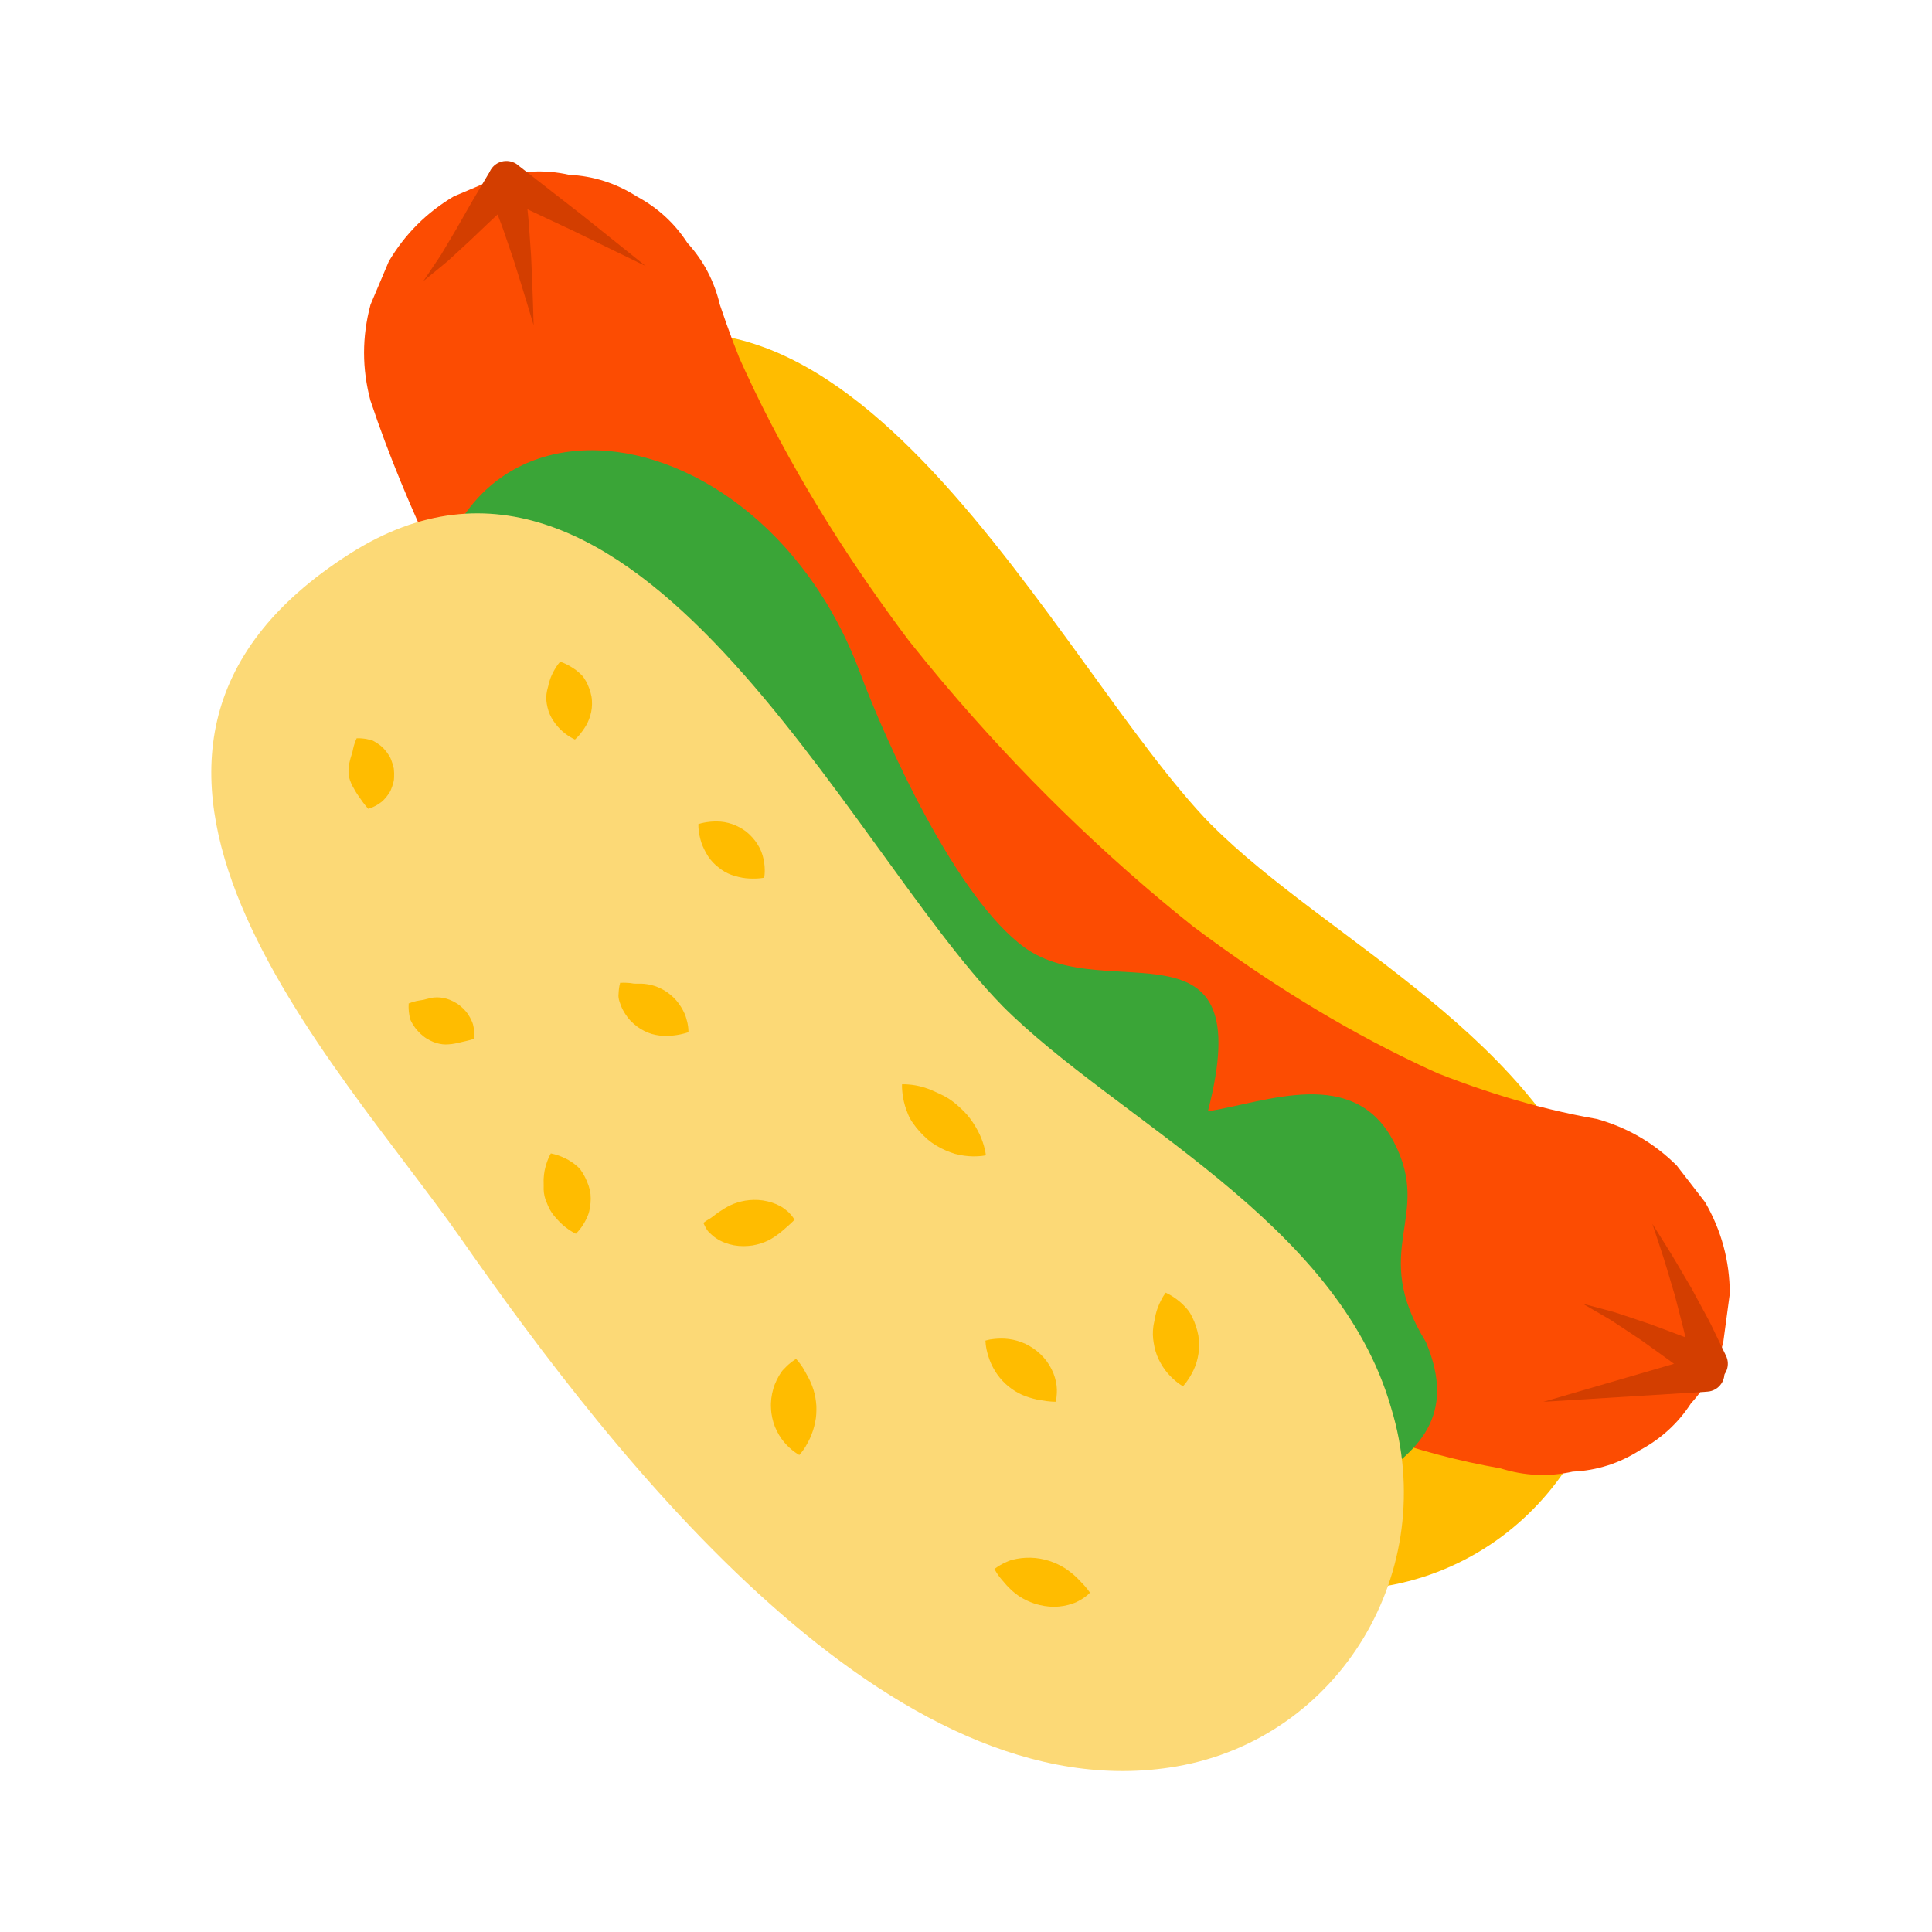
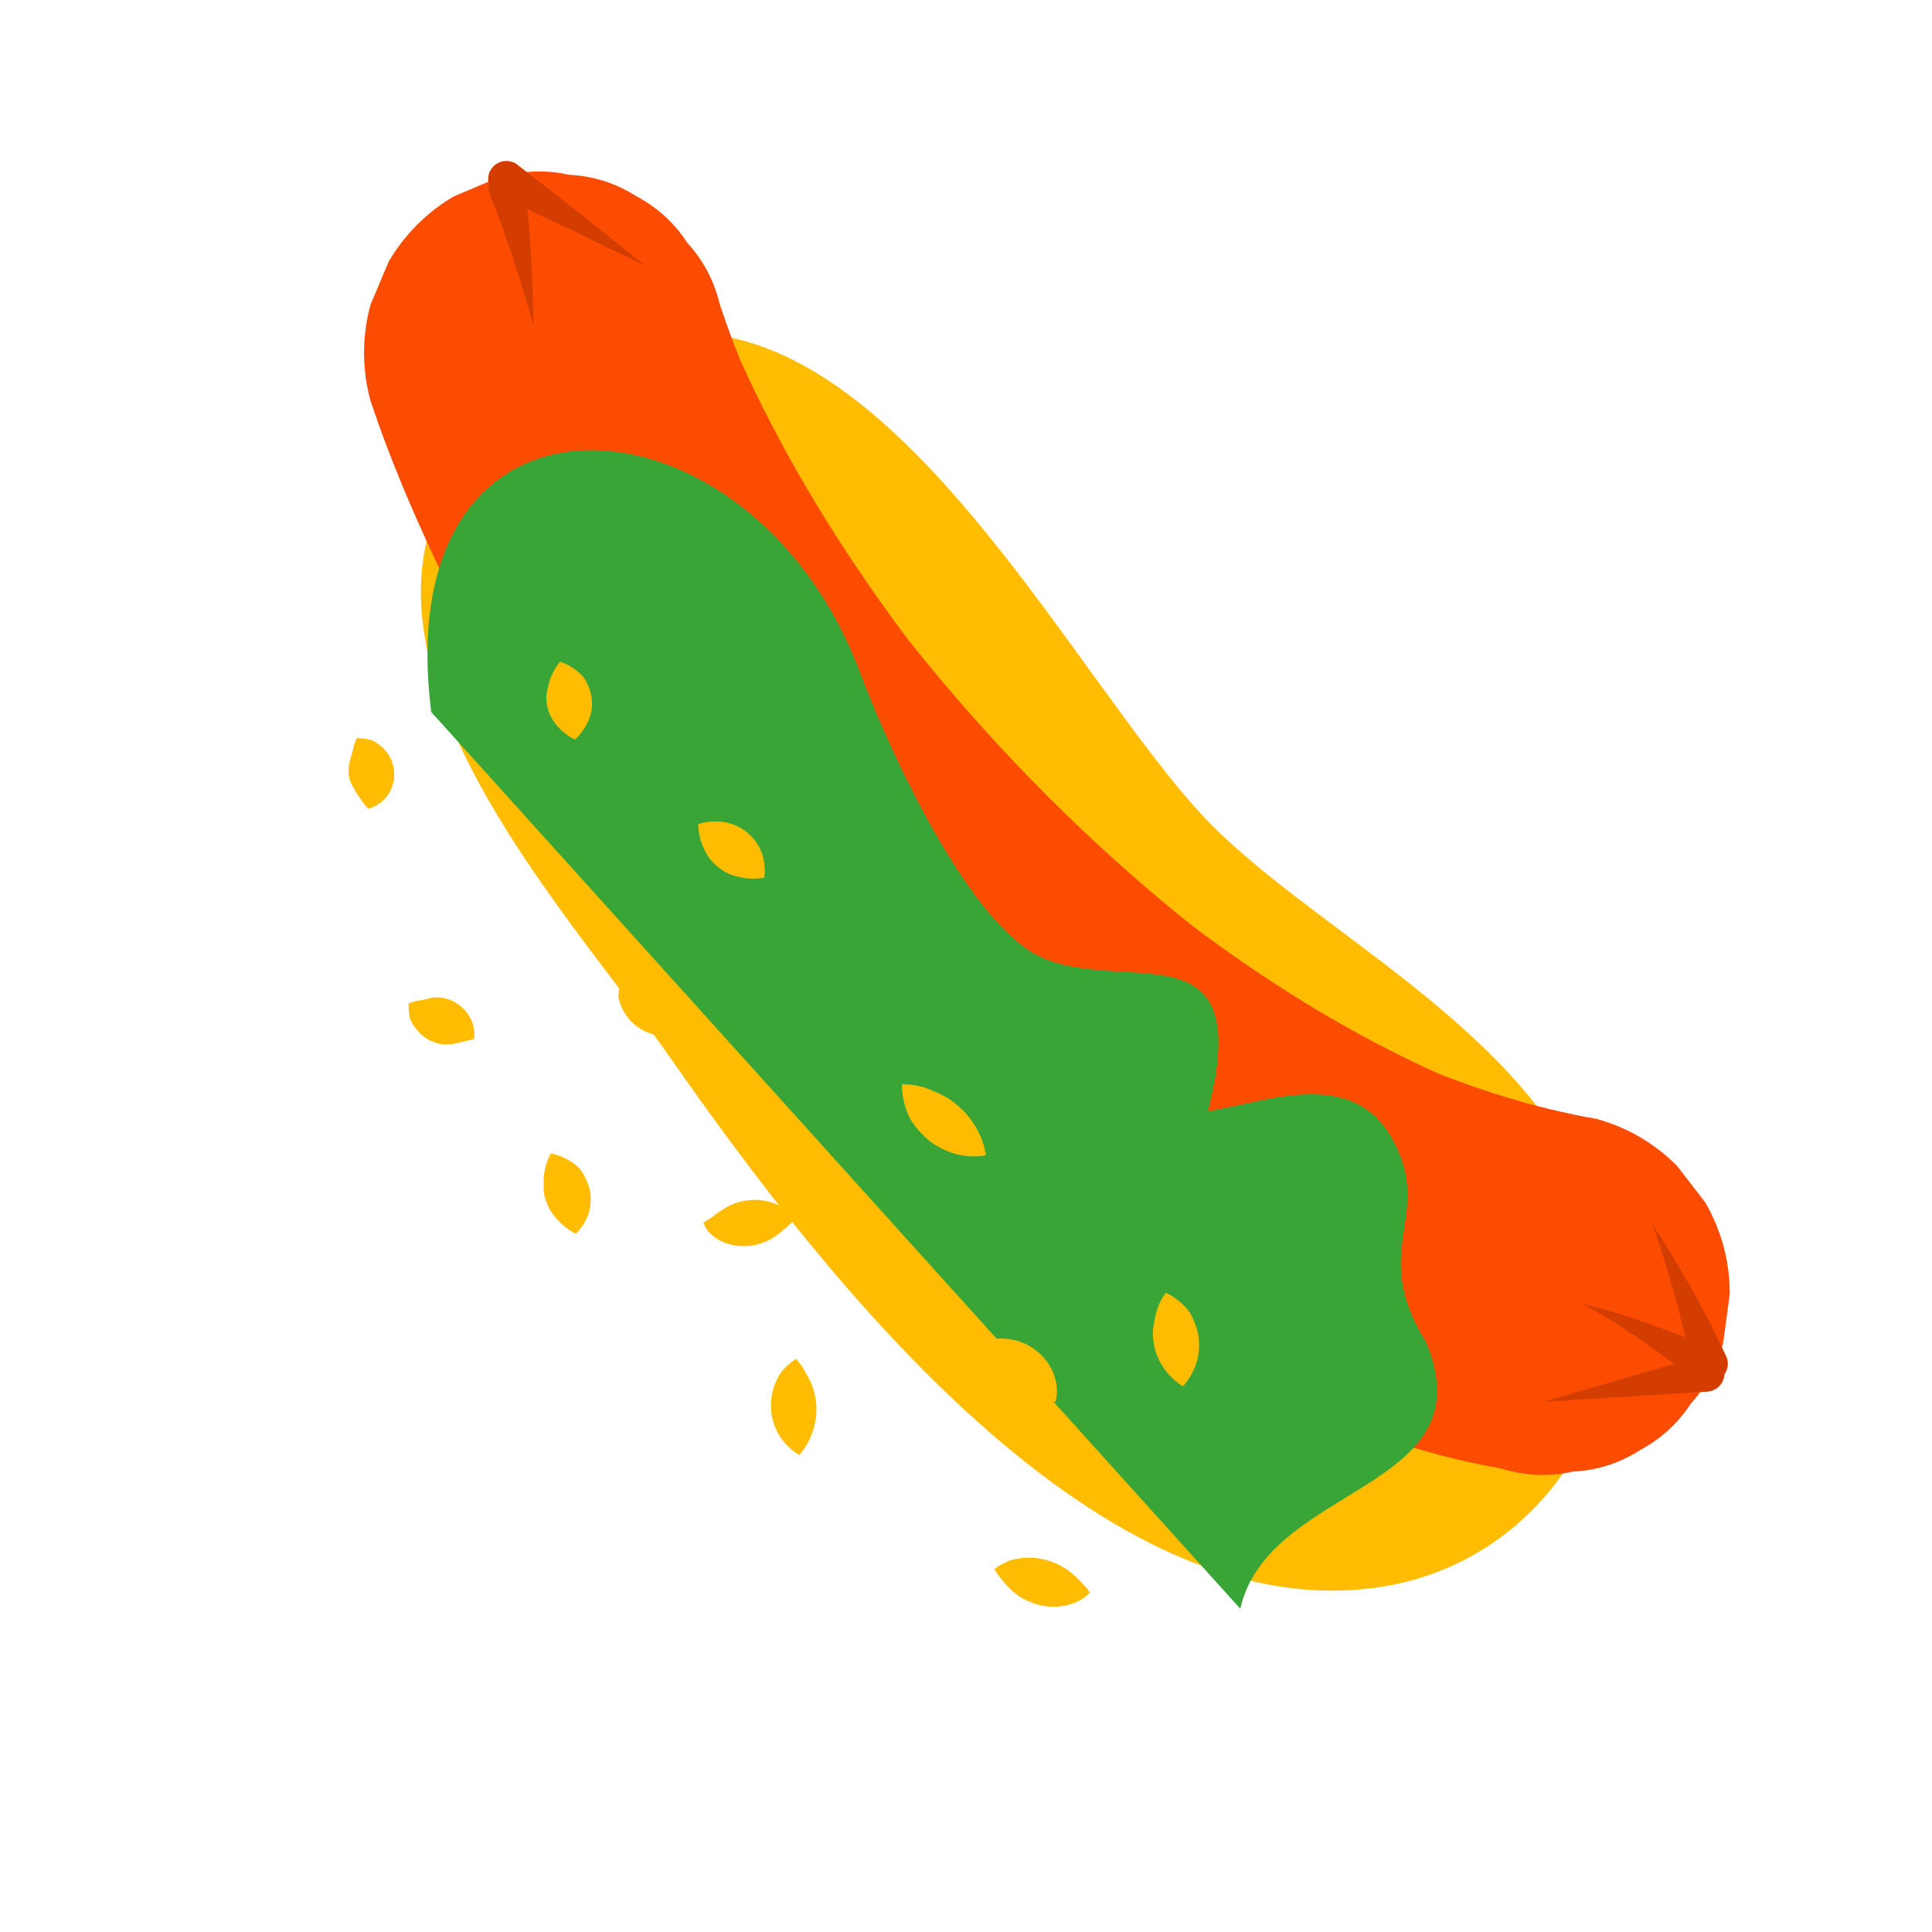
<svg xmlns="http://www.w3.org/2000/svg" width="192" height="192" viewBox="0 0 192 192" fill="none">
  <g clip-path="url(#clip0_3280_1570)">
    <path d="M120.414 82.006C104.96 66.244 83.752 19.206 55.629 37.081C24.28 57.015 54.462 87.707 66.669 105.199C81.928 127.065 109.461 162.519 137.765 157.616C153.95 154.812 164.037 138.212 159.087 121.987C153.755 103.395 131.816 93.435 120.42 81.999" fill="#FFBC00" />
    <path d="M36.829 39.851C38.633 45.27 40.873 50.569 43.301 55.733C45.219 59.825 47.373 63.816 49.693 67.692C55.374 77.183 62.102 86.117 69.305 94.501C75.757 102.013 82.82 109.015 90.433 115.347C98.89 122.383 107.831 128.969 117.53 134.201C122.761 137.024 128.234 139.412 133.768 141.565C137.759 143.115 141.863 144.402 146.049 145.321C147.068 145.543 148.094 145.744 149.121 145.925C151.515 146.676 153.91 146.783 156.297 146.247C158.692 146.14 160.925 145.429 162.991 144.107C165.09 142.974 166.774 141.431 168.042 139.473C169.631 137.735 170.704 135.69 171.261 133.349L171.905 128.56C171.892 125.307 171.073 122.282 169.45 119.472L166.633 115.83C164.386 113.596 161.737 112.054 158.692 111.202C152.528 110.129 146.538 108.23 140.77 105.802L145.069 107.62C137.262 104.314 129.884 100.061 122.936 95.225C120.863 93.783 118.831 92.287 116.825 90.745L120.467 93.562C111.259 86.432 102.801 78.337 95.181 69.53C93.028 67.042 90.949 64.493 88.93 61.897L91.747 65.539C85.691 57.692 80.238 49.335 75.791 40.468C74.617 38.12 73.517 35.739 72.491 33.325L74.309 37.624C73.296 35.209 72.364 32.761 71.538 30.273C70.982 27.932 69.909 25.886 68.319 24.149C67.051 22.191 65.368 20.641 63.269 19.515C61.203 18.2 58.969 17.489 56.575 17.375C54.18 16.838 51.786 16.946 49.398 17.697L45.099 19.515C42.396 21.117 40.243 23.27 38.64 25.974L36.822 30.273C35.964 33.465 35.964 36.651 36.822 39.844L36.829 39.851Z" fill="#FC4C02" />
-     <path d="M51.296 19.615C51.296 19.615 50.726 20.138 49.868 20.93C48.996 21.715 47.903 22.774 46.782 23.841C46.206 24.371 45.629 24.901 45.092 25.397C44.817 25.638 44.576 25.893 44.307 26.101C44.046 26.316 43.798 26.517 43.576 26.705C42.678 27.442 42.074 27.932 42.074 27.932C42.074 27.932 42.51 27.288 43.16 26.322C43.322 26.081 43.496 25.826 43.677 25.551C43.865 25.283 44.032 24.968 44.22 24.666C44.589 24.049 44.978 23.385 45.374 22.721C46.145 21.372 46.917 19.991 47.52 18.998C48.117 17.999 48.513 17.328 48.513 17.328C49.029 16.463 50.143 16.181 51.008 16.691C51.873 17.207 52.155 18.321 51.645 19.186C51.551 19.34 51.444 19.474 51.316 19.588L51.303 19.602L51.296 19.615Z" fill="#D33E00" />
    <path d="M52.168 18.428C52.168 18.428 52.262 19.286 52.396 20.581C52.43 20.903 52.47 21.252 52.504 21.627C52.544 21.996 52.564 22.405 52.597 22.814C52.658 23.639 52.718 24.518 52.779 25.397C52.946 28.878 53.033 32.332 53.033 32.332C53.033 32.332 52.054 29.005 51.008 25.725C50.733 24.921 50.458 24.116 50.196 23.358C50.062 22.982 49.955 22.62 49.814 22.271C49.68 21.922 49.552 21.594 49.438 21.292C48.975 20.078 48.667 19.273 48.667 19.273C48.312 18.334 48.774 17.281 49.713 16.925C50.652 16.57 51.699 17.033 52.061 17.972C52.114 18.119 52.155 18.28 52.168 18.428Z" fill="#D33E00" />
    <path d="M51.451 16.396C51.451 16.396 54.643 18.884 57.843 21.372C61.008 23.908 64.174 26.443 64.174 26.443C64.174 26.443 60.532 24.672 56.89 22.902C53.221 21.178 49.553 19.454 49.553 19.454C48.647 19.032 48.258 17.952 48.681 17.04C49.103 16.134 50.183 15.745 51.095 16.168C51.216 16.221 51.33 16.295 51.431 16.369L51.457 16.389L51.451 16.396Z" fill="#D33E00" />
    <path d="M168.122 135.891C168.122 135.891 167.928 134.979 167.639 133.611C167.566 133.269 167.492 132.9 167.405 132.504C167.324 132.109 167.21 131.726 167.109 131.31C166.895 130.479 166.667 129.593 166.439 128.715C165.902 126.951 165.399 125.153 164.943 123.839C164.507 122.511 164.212 121.625 164.212 121.625C164.212 121.625 164.708 122.417 165.453 123.604C166.217 124.784 167.136 126.407 168.095 128.024C168.545 128.862 169.001 129.694 169.423 130.479C169.631 130.874 169.853 131.257 170.027 131.619C170.201 131.981 170.369 132.323 170.517 132.638C171.127 133.899 171.529 134.738 171.529 134.738C171.965 135.637 171.59 136.723 170.684 137.159C169.779 137.595 168.699 137.219 168.263 136.314C168.203 136.18 168.156 136.046 168.122 135.912V135.898V135.891Z" fill="#D33E00" />
    <path d="M168.544 137.172C168.544 137.172 167.86 136.662 166.834 135.891C165.808 135.106 164.44 134.154 163.058 133.155C162.354 132.685 161.649 132.216 160.985 131.78C160.65 131.565 160.335 131.344 160.02 131.149C159.704 130.968 159.409 130.794 159.134 130.633C158.028 129.989 157.29 129.56 157.29 129.56C157.29 129.56 158.115 129.781 159.356 130.11C159.671 130.197 160.006 130.284 160.368 130.385C160.724 130.492 161.086 130.619 161.475 130.747C162.246 131.002 163.065 131.277 163.883 131.552C165.493 132.155 167.143 132.752 168.316 133.235C169.51 133.705 170.302 134.02 170.302 134.02C171.234 134.389 171.69 135.448 171.321 136.381C170.952 137.313 169.899 137.769 168.96 137.4C168.813 137.34 168.665 137.259 168.544 137.166V137.172Z" fill="#D33E00" />
    <path d="M169.625 138.306L153.373 139.312L169.054 134.751C170.014 134.469 171.02 135.026 171.301 135.985C171.583 136.944 171.026 137.957 170.067 138.232C169.94 138.272 169.812 138.292 169.685 138.299H169.625V138.306Z" fill="#D33E00" />
    <path d="M42.858 70.764C38.405 35.491 74.684 37.98 85.456 66.814C88.112 73.917 95.054 89.263 101.835 94.172C109.977 100.061 125.223 90.423 120.038 110.444C125.887 109.512 134.566 105.863 138.516 113.482C142.46 121.008 135.995 124.107 141.702 133.362C147.947 148.158 126.061 147.434 123.258 159.876" fill="#3AA537" />
-     <path d="M99.588 99.927C84.135 84.172 62.926 37.128 34.797 55.009C3.447 74.943 33.636 105.635 45.837 123.127C61.095 144.993 88.628 180.454 116.933 175.544C133.11 172.74 143.205 156.14 138.248 139.915C132.916 121.323 110.977 111.363 99.581 99.927" fill="#FCD976" />
    <path d="M35.468 73.367C35.468 73.367 35.521 73.367 35.615 73.367C35.702 73.367 35.863 73.367 36.018 73.387C36.172 73.407 36.373 73.42 36.561 73.474C36.755 73.514 36.977 73.541 37.191 73.682C37.406 73.803 37.634 73.95 37.855 74.131C38.083 74.319 38.258 74.52 38.432 74.748C38.6 74.983 38.774 75.225 38.875 75.506C38.982 75.781 39.069 76.076 39.136 76.371C39.17 76.673 39.177 76.975 39.163 77.277C39.163 77.579 39.069 77.861 38.982 78.135C38.888 78.404 38.788 78.665 38.627 78.887C38.479 79.108 38.311 79.309 38.144 79.484C37.983 79.658 37.775 79.799 37.6 79.913C37.433 80.034 37.245 80.121 37.104 80.188C36.97 80.262 36.816 80.302 36.728 80.329C36.641 80.356 36.588 80.376 36.588 80.376C36.588 80.376 36.554 80.335 36.494 80.262C36.44 80.188 36.326 80.074 36.239 79.953C36.031 79.698 35.823 79.37 35.575 79.028C35.461 78.86 35.347 78.686 35.253 78.518C35.179 78.35 35.052 78.182 34.978 78.022C34.891 77.861 34.857 77.7 34.783 77.545C34.723 77.391 34.69 77.237 34.676 77.076C34.636 76.921 34.623 76.767 34.636 76.6C34.656 76.432 34.636 76.264 34.669 76.09C34.69 75.915 34.75 75.707 34.783 75.553C34.824 75.379 34.884 75.191 34.944 75.003C35.018 74.822 35.052 74.587 35.099 74.393C35.132 74.205 35.199 74.017 35.246 73.863C35.286 73.716 35.36 73.575 35.394 73.487C35.434 73.4 35.454 73.353 35.454 73.353L35.468 73.367Z" fill="#FFBC00" />
    <path d="M61.639 97.667C61.639 97.667 61.693 97.667 61.793 97.667C61.887 97.667 62.055 97.647 62.216 97.667C62.383 97.68 62.598 97.68 62.799 97.72C63.014 97.767 63.249 97.754 63.456 97.754C63.671 97.754 63.866 97.754 64.053 97.774C64.281 97.801 64.51 97.834 64.718 97.888C64.919 97.942 65.16 98.009 65.375 98.103C65.589 98.19 65.791 98.297 66.019 98.425C66.441 98.679 66.857 99.015 67.206 99.417C67.548 99.813 67.843 100.296 68.037 100.739C68.138 100.96 68.205 101.208 68.259 101.423C68.326 101.624 68.353 101.839 68.38 102.006C68.413 102.167 68.406 102.328 68.413 102.422C68.413 102.523 68.42 102.576 68.42 102.576C68.42 102.576 68.366 102.59 68.272 102.623C68.178 102.65 68.024 102.71 67.863 102.737C67.528 102.824 67.099 102.898 66.622 102.932C66.139 102.972 65.663 102.945 65.153 102.845C64.657 102.751 64.161 102.549 63.678 102.261C63.45 102.127 63.208 101.946 62.987 101.751C62.766 101.557 62.571 101.362 62.383 101.114C62.196 100.873 62.041 100.618 61.907 100.376C61.76 100.095 61.646 99.799 61.565 99.538C61.478 99.27 61.444 99.015 61.471 98.807C61.471 98.599 61.505 98.391 61.518 98.223C61.532 98.062 61.578 97.901 61.599 97.808C61.619 97.707 61.632 97.66 61.632 97.66L61.639 97.667Z" fill="#FFBC00" />
    <path d="M54.764 114.629C54.764 114.629 54.817 114.643 54.911 114.663C55.005 114.69 55.166 114.716 55.32 114.77C55.649 114.871 56.065 115.045 56.494 115.28C56.702 115.4 56.91 115.541 57.111 115.696C57.306 115.863 57.514 116.004 57.681 116.232C58.023 116.695 58.298 117.252 58.493 117.828C58.587 118.117 58.674 118.419 58.687 118.7C58.714 118.989 58.714 119.271 58.687 119.552C58.667 119.834 58.62 120.102 58.56 120.364C58.506 120.625 58.392 120.86 58.298 121.081C58.084 121.531 57.836 121.913 57.614 122.181C57.52 122.316 57.4 122.423 57.339 122.497C57.272 122.57 57.232 122.611 57.232 122.611C57.232 122.611 57.185 122.584 57.098 122.537C57.017 122.49 56.863 122.423 56.729 122.329C56.434 122.148 56.078 121.88 55.729 121.551C55.555 121.39 55.401 121.195 55.233 121.021C55.072 120.84 54.918 120.645 54.79 120.444C54.656 120.243 54.542 120.035 54.455 119.814C54.375 119.586 54.274 119.391 54.2 119.183C54.066 118.767 54.006 118.325 54.032 117.849C54.039 117.614 54.012 117.332 54.032 117.084C54.046 116.829 54.08 116.581 54.12 116.346C54.22 115.87 54.361 115.441 54.495 115.125C54.549 114.971 54.636 114.837 54.676 114.75C54.723 114.663 54.75 114.616 54.75 114.616L54.764 114.629Z" fill="#FFBC00" />
    <path d="M89.648 107.755C89.648 107.755 89.708 107.755 89.823 107.755C89.93 107.755 90.104 107.755 90.292 107.775C90.688 107.802 91.211 107.882 91.767 108.05C92.049 108.13 92.338 108.238 92.626 108.358C92.901 108.486 93.189 108.62 93.491 108.754C94.068 109.016 94.591 109.364 95.067 109.773C95.296 109.981 95.55 110.196 95.778 110.431C96.007 110.666 96.221 110.907 96.416 111.169C96.798 111.678 97.12 112.235 97.368 112.758C97.609 113.281 97.77 113.791 97.858 114.173C97.911 114.355 97.925 114.529 97.952 114.636C97.965 114.75 97.972 114.811 97.972 114.811C97.972 114.811 97.911 114.824 97.797 114.844C97.69 114.858 97.516 114.891 97.328 114.898C96.932 114.931 96.402 114.931 95.819 114.851C95.53 114.811 95.222 114.75 94.913 114.67C94.605 114.576 94.289 114.462 93.981 114.328C93.666 114.194 93.357 114.033 93.055 113.851C92.754 113.664 92.465 113.476 92.183 113.228C91.627 112.738 91.124 112.195 90.728 111.611C90.513 111.33 90.366 111.034 90.245 110.746C90.124 110.458 90.017 110.163 89.936 109.888C89.769 109.331 89.695 108.801 89.662 108.405C89.635 108.217 89.648 108.043 89.641 107.936C89.641 107.822 89.641 107.755 89.641 107.755H89.648Z" fill="#FFBC00" />
    <path d="M79.111 135.046C79.111 135.046 79.151 135.086 79.218 135.167C79.278 135.247 79.406 135.368 79.5 135.509C79.6 135.656 79.741 135.831 79.849 136.032C79.969 136.227 80.097 136.468 80.218 136.689C80.345 136.911 80.466 137.139 80.566 137.374C80.667 137.608 80.754 137.836 80.841 138.105C81.009 138.621 81.09 139.164 81.13 139.714C81.143 140.264 81.13 140.828 81.002 141.371C80.895 141.921 80.714 142.444 80.499 142.927C80.392 143.162 80.264 143.39 80.15 143.591C80.05 143.792 79.916 143.973 79.815 144.121C79.721 144.269 79.6 144.389 79.54 144.47C79.473 144.55 79.433 144.597 79.433 144.597C79.433 144.597 79.386 144.564 79.292 144.51C79.212 144.45 79.057 144.369 78.923 144.262C78.628 144.04 78.259 143.719 77.91 143.303C77.561 142.894 77.26 142.377 77.018 141.807C76.797 141.23 76.643 140.6 76.623 139.949C76.582 139.305 76.669 138.648 76.844 138.038C76.924 137.742 77.052 137.434 77.186 137.152C77.32 136.87 77.474 136.616 77.622 136.388C77.776 136.16 77.971 135.992 78.132 135.824C78.286 135.656 78.467 135.522 78.601 135.408C78.728 135.294 78.883 135.207 78.963 135.147C79.05 135.086 79.097 135.053 79.097 135.053L79.111 135.046Z" fill="#FFBC00" />
    <path d="M97.931 133.228C97.931 133.228 97.985 133.215 98.086 133.188C98.186 133.168 98.347 133.114 98.515 133.101C98.87 133.047 99.347 133.007 99.87 133.034C100.393 133.067 100.95 133.175 101.5 133.382C102.05 133.584 102.579 133.892 103.062 134.281C103.539 134.67 103.961 135.14 104.283 135.67C104.444 135.938 104.578 136.213 104.692 136.481C104.8 136.756 104.88 137.045 104.94 137.313C105.054 137.843 105.048 138.359 105.007 138.721C105.001 138.896 104.954 139.057 104.934 139.151C104.914 139.251 104.9 139.305 104.9 139.305C104.9 139.305 104.847 139.305 104.739 139.298C104.639 139.291 104.464 139.298 104.303 139.271C104.129 139.251 103.914 139.238 103.713 139.191C103.505 139.151 103.25 139.131 103.015 139.077C102.546 138.97 102.05 138.822 101.567 138.614C101.339 138.5 101.09 138.386 100.869 138.245C100.641 138.104 100.433 137.943 100.212 137.776C99.789 137.427 99.414 137.024 99.092 136.568C98.783 136.112 98.515 135.623 98.341 135.14C98.166 134.65 98.045 134.187 97.992 133.832C97.958 133.664 97.958 133.496 97.945 133.396C97.938 133.289 97.931 133.235 97.931 133.235V133.228Z" fill="#FFBC00" />
    <path d="M55.663 65.754C55.663 65.754 55.71 65.774 55.803 65.808C55.891 65.841 56.045 65.888 56.179 65.962C56.481 66.103 56.863 66.318 57.239 66.593C57.42 66.733 57.601 66.888 57.776 67.062C57.95 67.223 58.091 67.451 58.225 67.679C58.486 68.142 58.674 68.678 58.782 69.222C58.828 69.49 58.835 69.731 58.835 69.986C58.835 70.241 58.802 70.489 58.755 70.738C58.654 71.234 58.48 71.69 58.252 72.086C58.017 72.488 57.755 72.837 57.534 73.092C57.44 73.213 57.313 73.32 57.246 73.387C57.178 73.454 57.138 73.494 57.138 73.494C57.138 73.494 57.091 73.467 57.004 73.427C56.924 73.38 56.776 73.32 56.649 73.233C56.36 73.058 56.011 72.797 55.669 72.468C55.334 72.133 55.032 71.73 54.797 71.314C54.683 71.1 54.583 70.878 54.509 70.65C54.435 70.429 54.382 70.181 54.341 69.96C54.268 69.537 54.268 69.101 54.361 68.658C54.402 68.437 54.489 68.216 54.529 67.974C54.59 67.74 54.663 67.511 54.744 67.297C54.925 66.861 55.139 66.485 55.327 66.204C55.408 66.069 55.515 65.949 55.575 65.875C55.636 65.794 55.669 65.754 55.669 65.754H55.663Z" fill="#FFBC00" />
    <path d="M40.592 99.733C40.592 99.733 40.639 99.712 40.732 99.679C40.82 99.652 40.967 99.585 41.115 99.551C41.269 99.511 41.464 99.451 41.651 99.431C41.846 99.391 42.087 99.377 42.275 99.31C42.47 99.256 42.664 99.209 42.845 99.169C42.999 99.136 43.234 99.115 43.442 99.115C43.657 99.115 43.831 99.136 44.066 99.176C44.287 99.216 44.502 99.283 44.71 99.364C44.924 99.451 45.159 99.572 45.367 99.699C45.568 99.82 45.79 99.994 45.984 100.182C46.179 100.37 46.346 100.551 46.501 100.779C46.655 101.007 46.782 101.235 46.876 101.456C46.923 101.577 46.97 101.671 47.004 101.792C47.031 101.912 47.051 102.026 47.077 102.134C47.124 102.342 47.131 102.55 47.138 102.711C47.151 102.865 47.124 103.019 47.118 103.106C47.104 103.2 47.097 103.247 47.097 103.247C47.097 103.247 47.044 103.261 46.95 103.287C46.856 103.307 46.709 103.368 46.561 103.395C46.407 103.428 46.219 103.489 46.051 103.515C45.877 103.556 45.682 103.603 45.474 103.65C45.273 103.696 45.079 103.73 44.891 103.757C44.71 103.77 44.482 103.804 44.287 103.797C44.093 103.797 43.898 103.777 43.677 103.73C43.462 103.69 43.268 103.629 43.053 103.542C42.832 103.448 42.617 103.341 42.409 103.214C42.208 103.093 41.987 102.912 41.799 102.744C41.611 102.563 41.45 102.382 41.262 102.147C41.088 101.919 40.954 101.691 40.846 101.47C40.719 101.248 40.712 101.027 40.672 100.833C40.632 100.645 40.625 100.444 40.612 100.283C40.592 100.135 40.612 99.974 40.612 99.88C40.612 99.786 40.612 99.733 40.612 99.733H40.592Z" fill="#FFBC00" />
    <path d="M69.902 121.531C69.902 121.531 69.949 121.497 70.029 121.437C70.11 121.383 70.244 121.276 70.391 121.195C70.552 121.115 70.727 120.981 70.874 120.873C71.029 120.759 71.196 120.612 71.391 120.484C71.76 120.236 72.156 119.981 72.591 119.773C73.027 119.565 73.524 119.411 74.067 119.317C74.61 119.23 75.214 119.21 75.811 119.297C76.415 119.391 76.998 119.572 77.494 119.84C77.736 119.961 77.957 120.129 78.145 120.283C78.333 120.417 78.487 120.585 78.608 120.726C78.728 120.853 78.816 121.001 78.876 121.081C78.93 121.168 78.963 121.215 78.963 121.215C78.963 121.215 78.923 121.256 78.849 121.329C78.775 121.397 78.661 121.524 78.541 121.625C78.413 121.732 78.266 121.886 78.105 122.014C77.944 122.154 77.776 122.309 77.588 122.456C77.407 122.597 77.213 122.745 77.011 122.886C76.81 123.013 76.589 123.161 76.361 123.268C75.891 123.503 75.368 123.67 74.791 123.771C74.201 123.858 73.571 123.871 72.94 123.757C72.31 123.637 71.706 123.409 71.216 123.087C71.096 123 70.982 122.932 70.881 122.845C70.774 122.751 70.673 122.657 70.573 122.57C70.385 122.409 70.257 122.221 70.177 122.074C70.083 121.933 70.023 121.772 69.976 121.685C69.929 121.591 69.909 121.544 69.909 121.544L69.902 121.531Z" fill="#FFBC00" />
    <path d="M115.853 128.466C115.853 128.466 115.907 128.493 115.994 128.54C116.081 128.587 116.242 128.654 116.383 128.748C116.698 128.936 117.087 129.211 117.476 129.566C117.664 129.747 117.859 129.942 118.033 130.163C118.214 130.371 118.362 130.646 118.496 130.921C118.771 131.471 118.972 132.095 119.093 132.732C119.18 133.329 119.187 133.933 119.106 134.516C119.019 135.106 118.858 135.636 118.637 136.113C118.415 136.589 118.161 136.998 117.946 137.293C117.852 137.441 117.731 137.561 117.671 137.642C117.604 137.722 117.564 137.769 117.564 137.769C117.564 137.769 117.517 137.742 117.429 137.682C117.349 137.622 117.195 137.548 117.067 137.434C116.772 137.219 116.417 136.897 116.061 136.495C115.712 136.092 115.397 135.603 115.149 135.093C114.901 134.577 114.74 134.013 114.653 133.443C114.559 132.913 114.545 132.377 114.619 131.833C114.646 131.558 114.733 131.303 114.767 131.022C114.814 130.747 114.887 130.478 114.961 130.23C115.129 129.727 115.337 129.291 115.518 128.976C115.592 128.822 115.706 128.688 115.753 128.6C115.813 128.513 115.847 128.466 115.847 128.466H115.853Z" fill="#FFBC00" />
    <path d="M98.83 155.919C98.83 155.919 98.877 155.885 98.964 155.825C99.052 155.771 99.186 155.657 99.34 155.577C99.494 155.489 99.689 155.369 99.903 155.281C100.118 155.181 100.353 155.067 100.628 155.006C100.896 154.939 101.191 154.879 101.506 154.845C101.828 154.812 102.11 154.792 102.425 154.805C103.049 154.819 103.646 154.926 104.229 155.107C104.786 155.275 105.329 155.536 105.786 155.818C106.02 155.959 106.242 156.147 106.45 156.294C106.657 156.455 106.852 156.63 107.033 156.804C107.221 156.998 107.389 157.173 107.536 157.327C107.69 157.475 107.831 157.649 107.945 157.783C108.066 157.911 108.16 158.058 108.22 158.139C108.287 158.226 108.321 158.273 108.321 158.273C108.321 158.273 108.281 158.313 108.207 158.387C108.133 158.454 108.012 158.581 107.865 158.675C107.717 158.783 107.529 158.923 107.315 159.031C107.207 159.091 107.087 159.151 106.966 159.219C106.845 159.279 106.718 159.312 106.584 159.366C106.047 159.554 105.403 159.681 104.766 159.675C104.109 159.688 103.485 159.567 102.868 159.386C102.284 159.192 101.714 158.923 101.238 158.601C101.003 158.441 100.762 158.246 100.574 158.078C100.38 157.904 100.192 157.709 100.017 157.522C99.836 157.314 99.669 157.119 99.521 156.945C99.367 156.777 99.239 156.583 99.139 156.442C99.031 156.301 98.958 156.147 98.904 156.059C98.85 155.966 98.823 155.919 98.823 155.919H98.83Z" fill="#FFBC00" />
    <path d="M69.392 81.898C69.392 81.898 69.446 81.885 69.54 81.858C69.634 81.838 69.788 81.777 69.949 81.757C70.284 81.69 70.734 81.63 71.23 81.636C71.72 81.636 72.23 81.717 72.746 81.891C73.256 82.066 73.745 82.334 74.181 82.663C74.611 83.018 74.993 83.441 75.281 83.903C75.576 84.353 75.778 84.876 75.878 85.372C75.986 85.869 76.012 86.325 75.999 86.667C75.999 86.828 75.972 86.989 75.965 87.083C75.952 87.183 75.945 87.23 75.945 87.23C75.945 87.23 75.892 87.237 75.791 87.25C75.697 87.257 75.529 87.297 75.368 87.297C75.02 87.324 74.57 87.324 74.101 87.277C73.873 87.25 73.631 87.21 73.403 87.15C73.175 87.089 72.92 87.029 72.686 86.942C72.209 86.767 71.78 86.513 71.398 86.197C70.995 85.889 70.64 85.513 70.365 85.091C70.097 84.661 69.855 84.192 69.701 83.736C69.553 83.266 69.466 82.824 69.433 82.482C69.406 82.321 69.412 82.16 69.406 82.059C69.406 81.958 69.406 81.905 69.406 81.905L69.392 81.898Z" fill="#FFBC00" />
  </g>
  <defs>
    <clipPath id="clip0_3280_1570">
      <rect width="150.912" height="160" fill="white" transform="translate(21 16)" />
    </clipPath>
  </defs>
</svg>